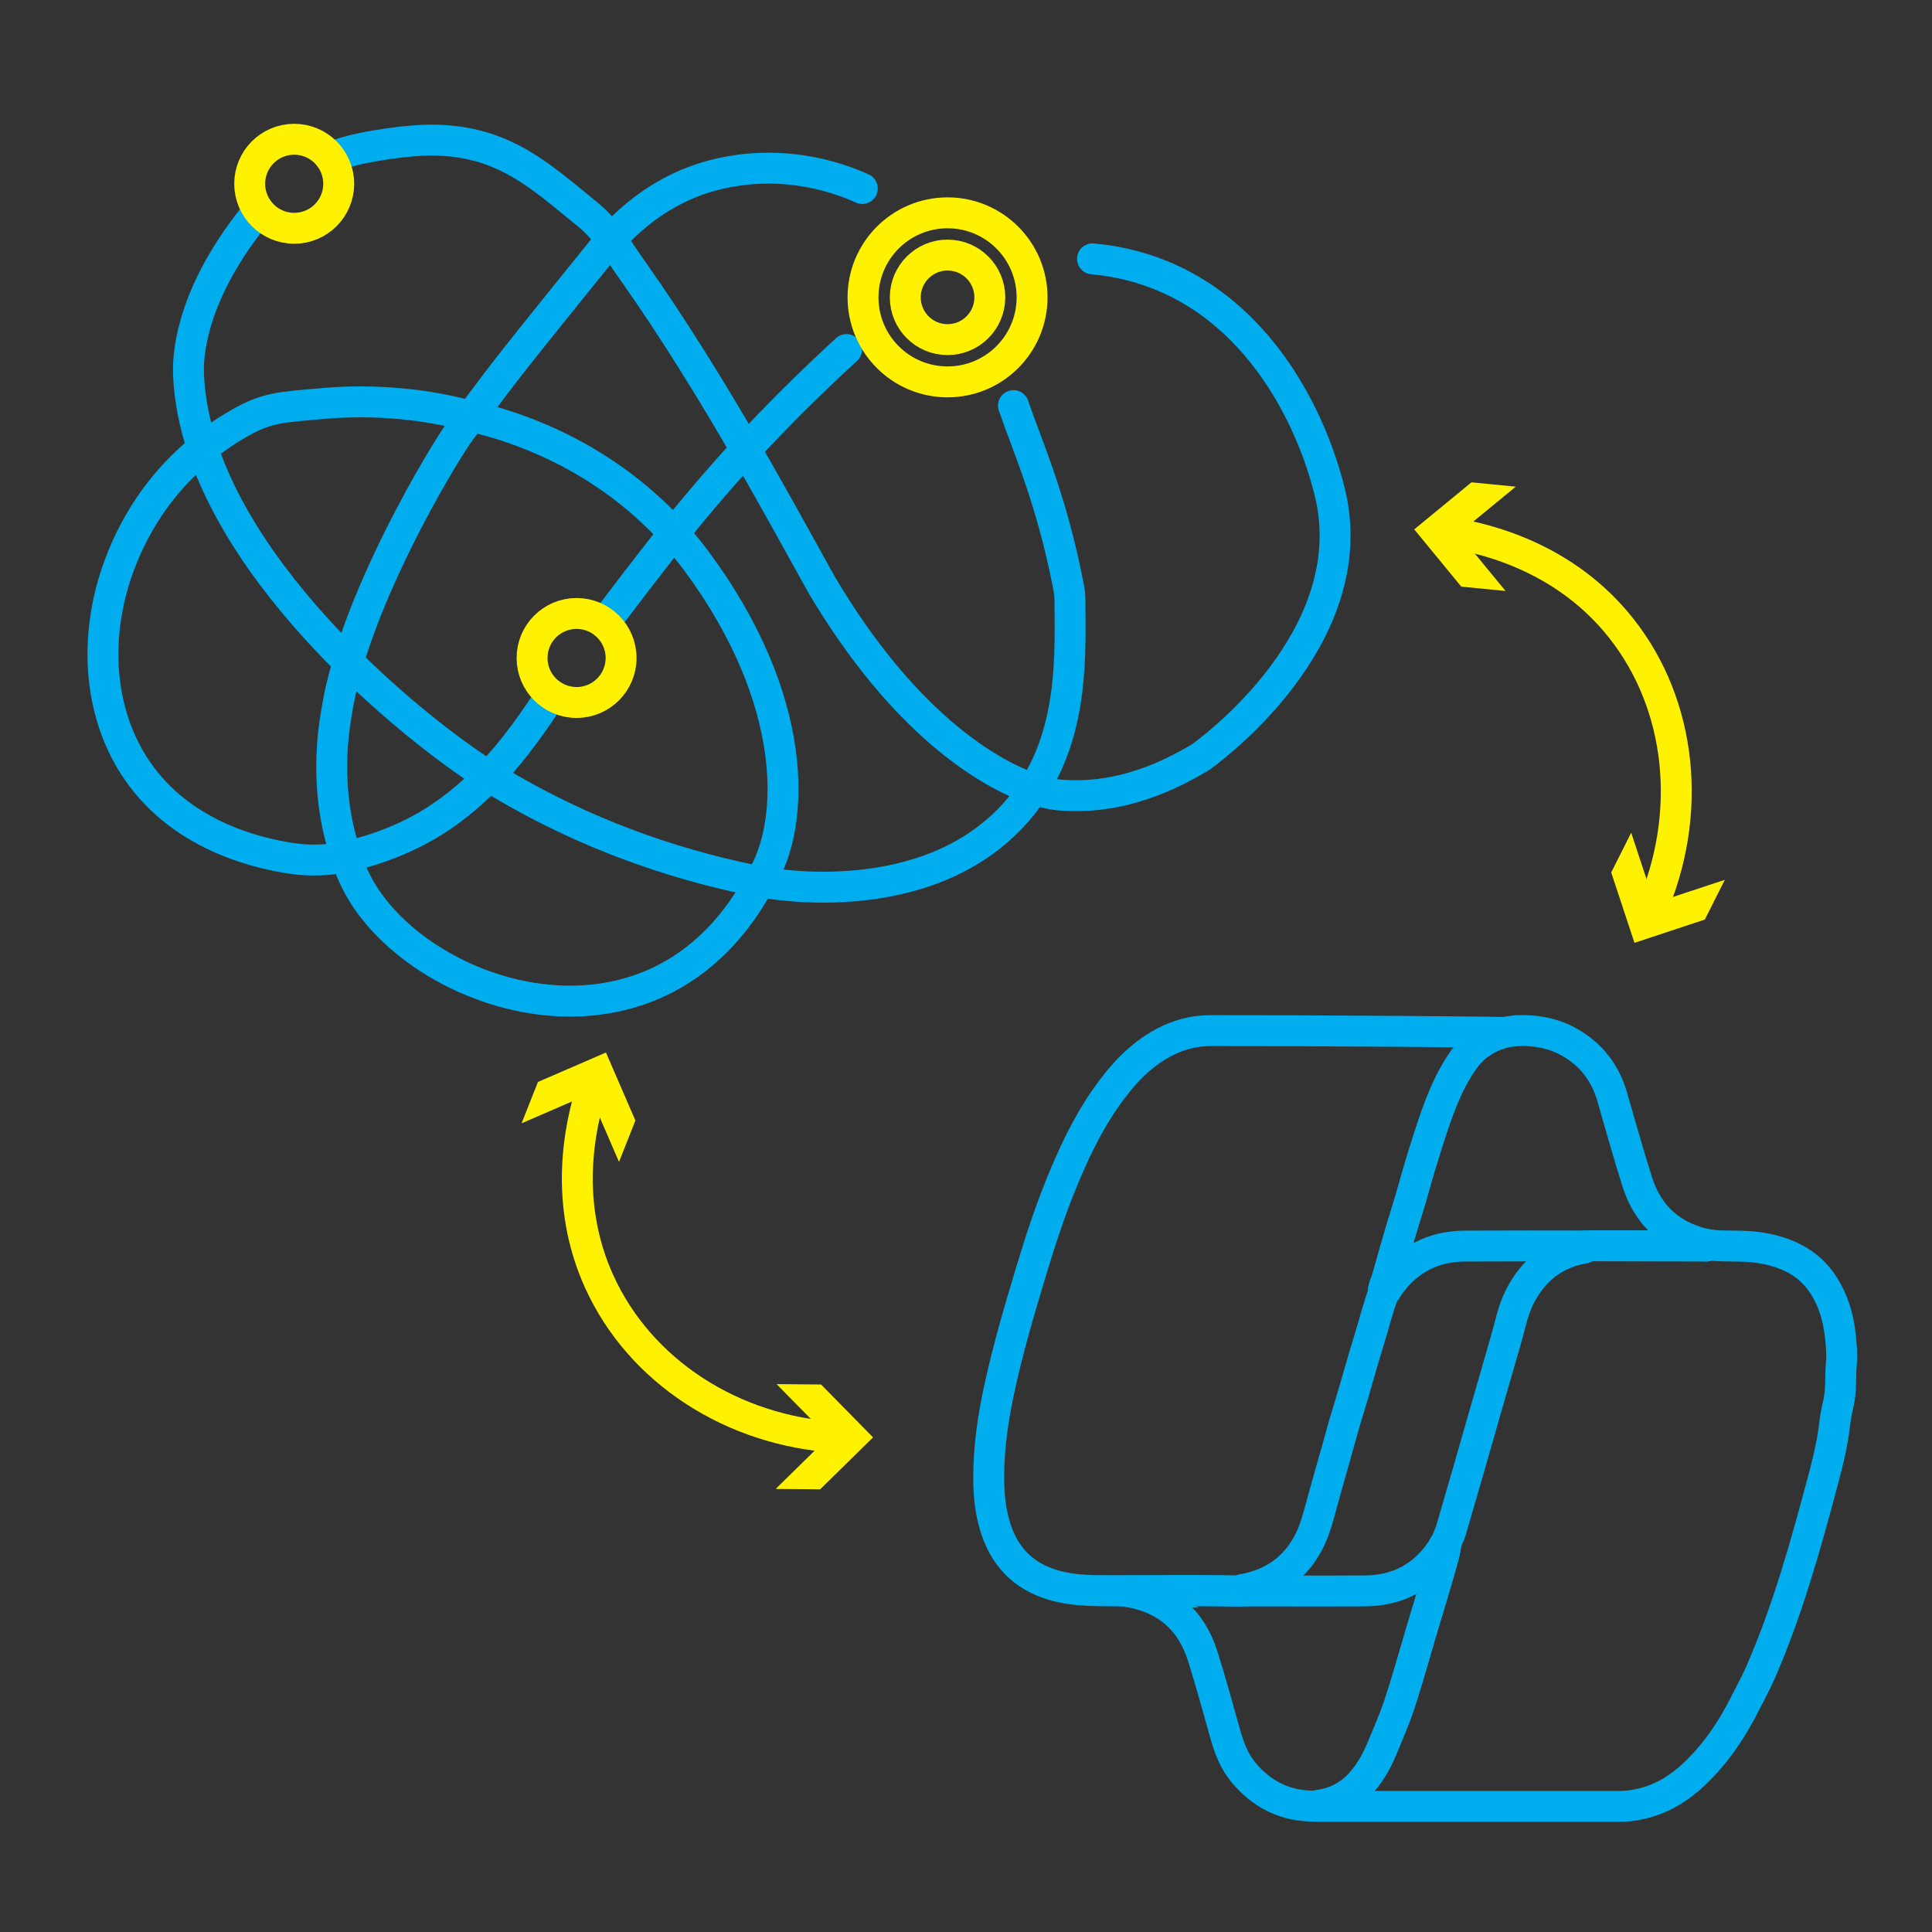
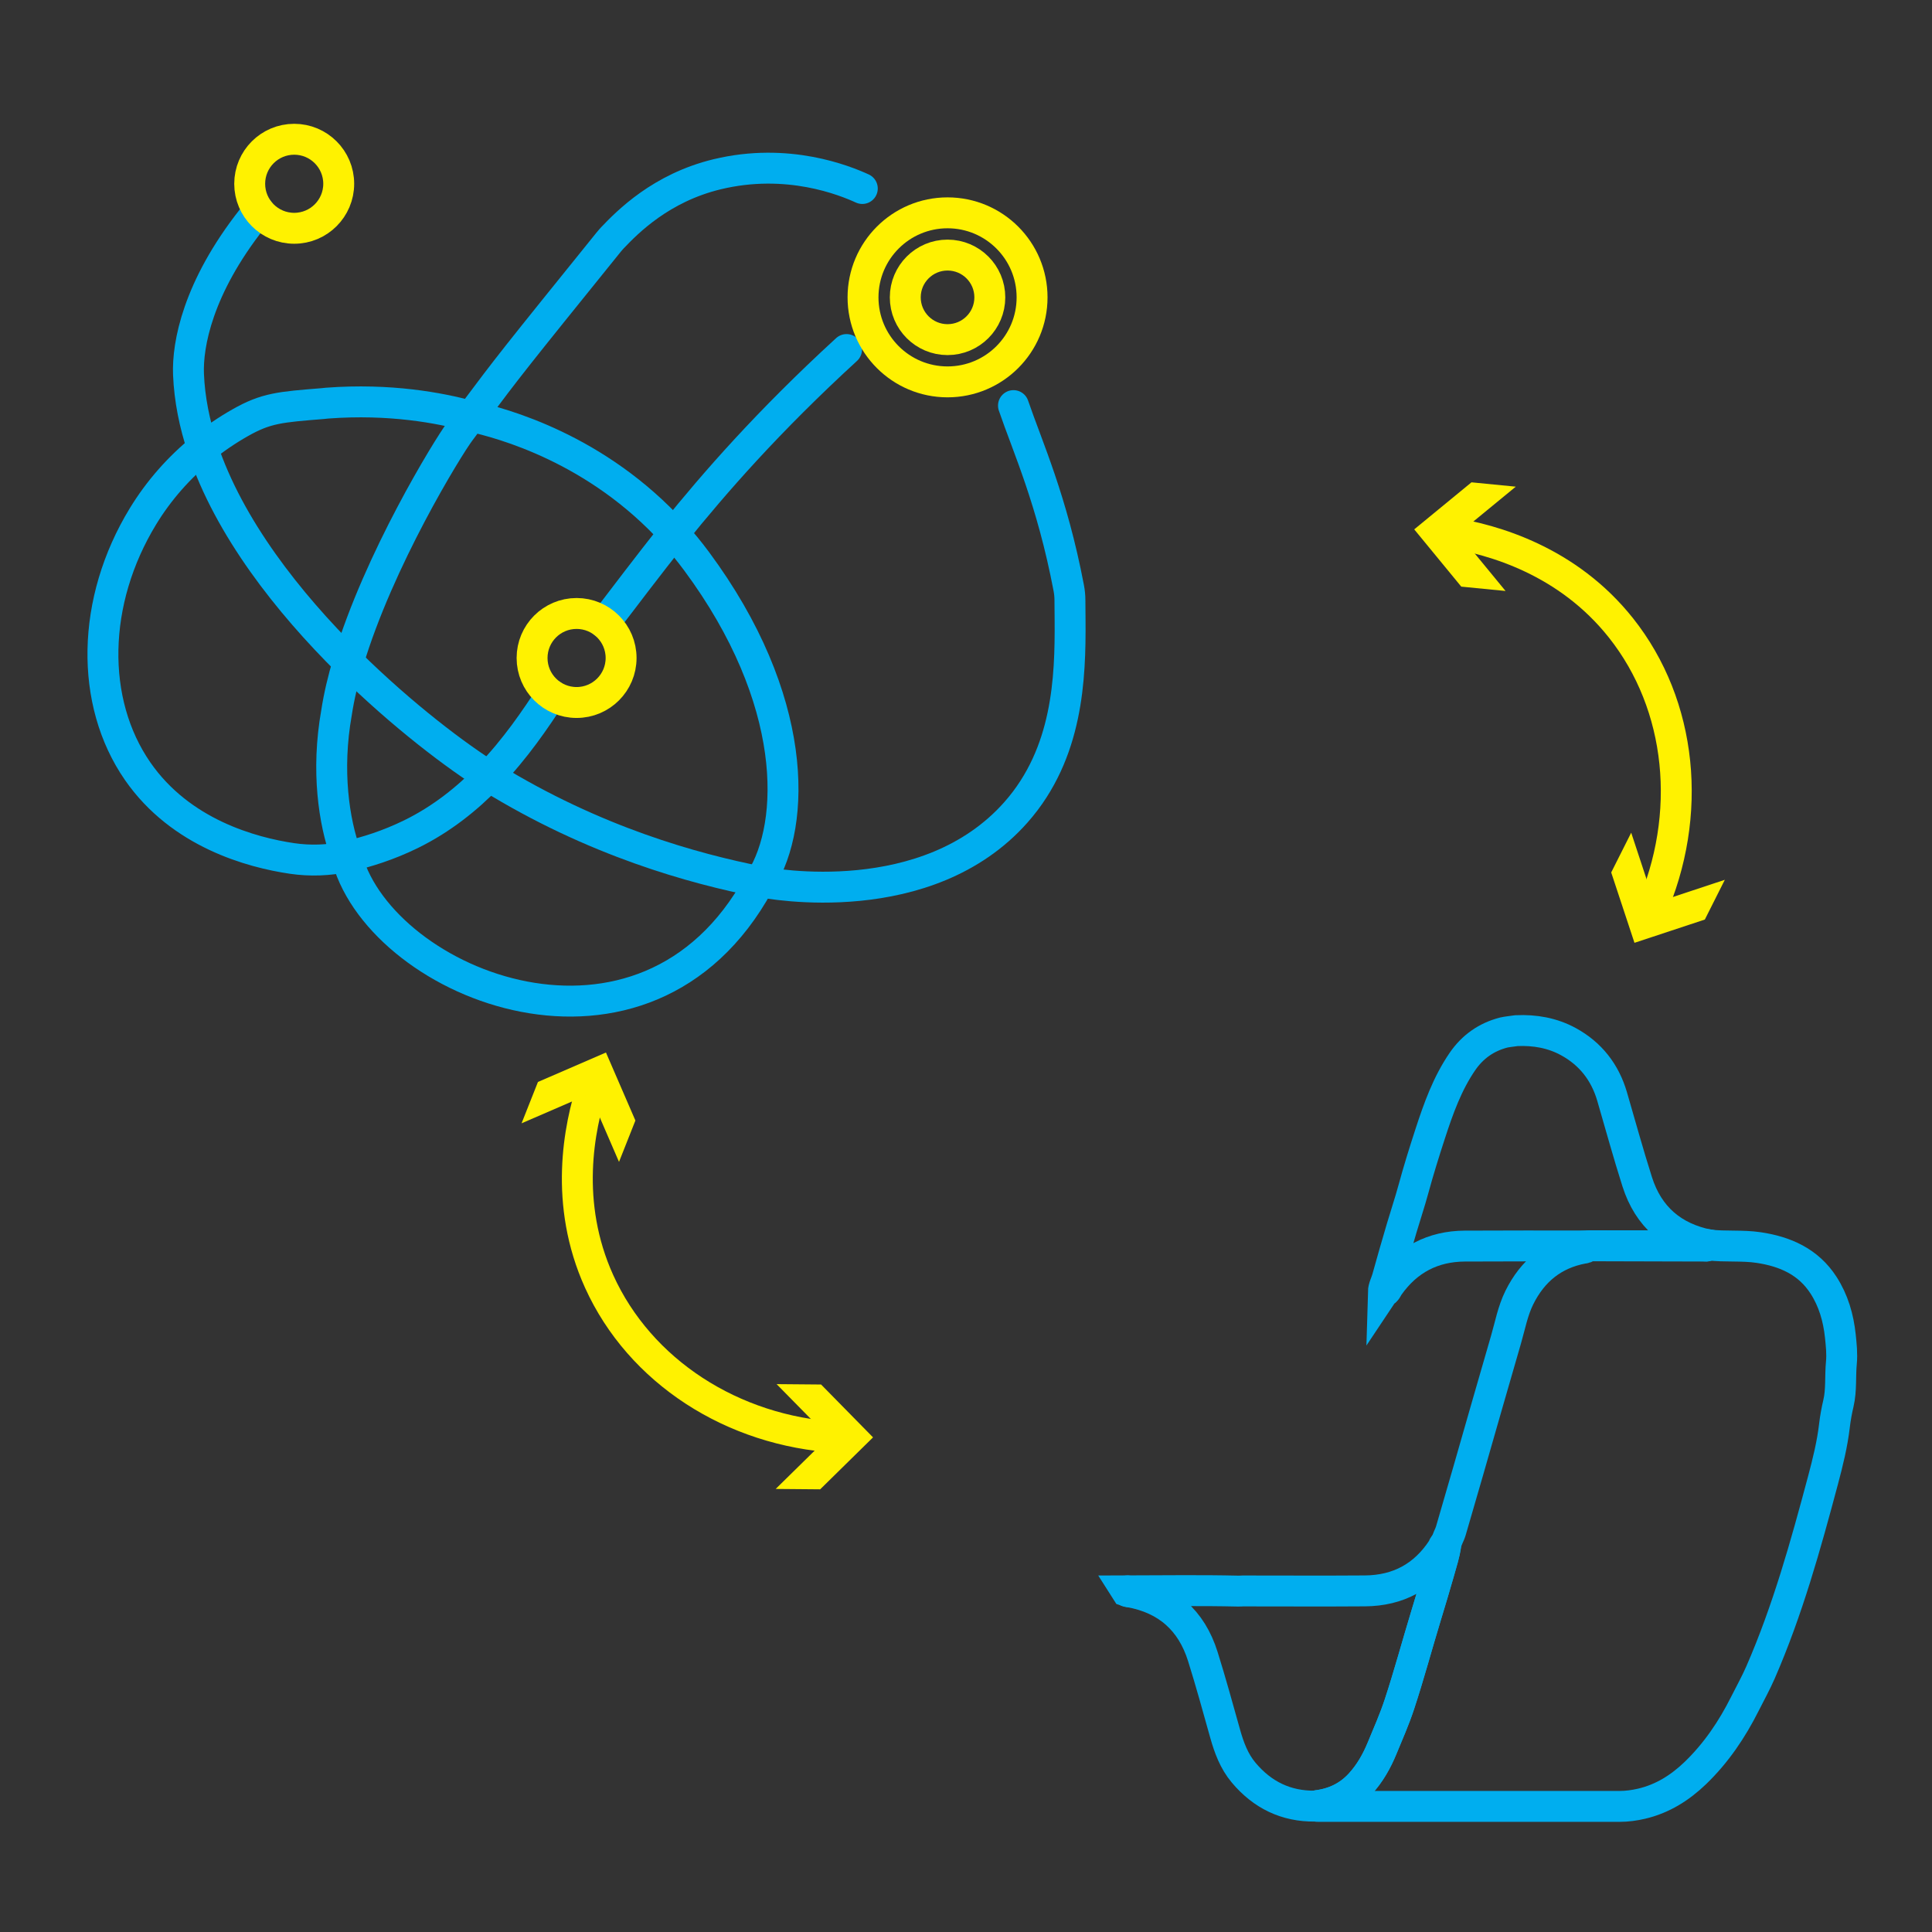
<svg xmlns="http://www.w3.org/2000/svg" id="Layer_1" data-name="Layer 1" viewBox="0 0 1000 1000">
  <rect x="0" y="0" width="1000" height="1000" fill="#333333" stroke="none" />
  <defs>
    <style>
      .cls-1 {
        fill: #fff200;
        stroke-width: 0px;
      }

      .cls-2 {
        stroke-miterlimit: 10;
      }

      .cls-2, .cls-3 {
        stroke: #00aeef;
      }

      .cls-2, .cls-3, .cls-4 {
        fill: none;
        stroke-width: 16px;
      }

      .cls-3, .cls-4 {
        stroke-linecap: round;
        stroke-linejoin: round;
      }

      .cls-4 {
        stroke: #fff200;
      }
    </style>
  </defs>
  <g>
    <g>
      <path class="cls-3" d="M438.17,180.92c-20.22,18.53-37.32,35.78-52.11,51.81-14.37,15.59-26.56,30.02-37.29,43.36-13.9,17.3-25.36,32.74-35.96,46.47" />
      <path class="cls-3" d="M285.4,359.56c-8.1,12.4-18.51,27.9-32.38,42.24-11.08,11.46-24.36,22.18-40.41,30.03-11.68,5.7-22.81,9.18-32.38,11.35-.28.07-.57.12-.85.18-9.27,2.01-18.83,2.36-28.22.98-20.85-3.07-57.65-12.98-79.94-45.2-24.73-35.74-24.02-87.99,2.84-131.98,8.2-13.42,18.67-25.27,30.83-35.11,6.08-4.93,12.58-9.36,19.42-13.24,13.46-7.63,20.52-8.13,42.93-9.93.68-.06,1.36-.17,2.05-.22,32.62-2.45,58.47,2.5,73.55,6.6.32.07.67.15,1.02.22,15.8,3.51,65.08,16.56,104.9,60.62,4.03,4.46,7.97,9.23,11.76,14.35,53.07,71.6,51.53,135.89,33.29,164.96-.2.31-.39.64-.59.95h0c-.19.34-.37.66-.55.99-58.72,107.39-194.18,52.82-212.88-12.55-.14-.48-.28-.96-.43-1.44-.15-.46-.31-.93-.48-1.39-5.96-16.54-10.07-42.92-4.7-73.07,1.28-8.42,3.39-17.27,6.07-26.26,15.78-52.93,51.59-111.06,57.68-119.21,2.16-2.89,4.12-5.52,5.93-7.95,19.8-26.49,21.9-29.1,71.21-90.19.37-.47.77-.93,1.17-1.38.23-.26.47-.53.72-.79,7.87-8.26,25.23-25.91,54.18-32.91,36.57-8.84,66.07,3.2,75.19,7.36" />
-       <path class="cls-3" d="M565.48,133.98c73.45,6.68,110.41,71.21,122.69,120.19,17.92,71.47-53.7,128.04-65.23,136.6-.92.69-1.88,1.33-2.87,1.92-26.65,15.85-50.82,20.78-72.35,18.73-3.24-.31-7.57-1.22-12.77-3-24.37-8.28-67.97-35.26-109.7-105.8-10.3-18.42-23.53-42.84-39.19-69.88-17.08-29.54-37.06-62.21-59.26-93.61-3.77-5.33-6.99-10.43-10.56-15.22-3.47-4.67-7.27-9.05-12.23-13.06-25.09-20.3-44.87-39.85-85.37-38.24-11.52.45-37.56,4.09-46.74,8.84-.26.13-.52.27-.79.41" />
      <path class="cls-3" d="M133.97,109.1c-1.22,1.36-2.41,2.79-3.56,4.26-28.1,35.69-33.47,65.07-32.84,80.45.53,12.85,3.12,25.66,7.31,38.24,13.7,41.13,44.41,79.94,75.37,110.6,28.31,28.02,56.83,49.24,72.75,59.16.21.12.41.26.62.38,54.17,33.45,105.72,47.5,139.59,54.17h.02c6,1.18,86.67,15.98,132.62-35.92,3.43-3.88,6.45-7.89,9.09-12.02,20.76-32.25,19.01-70.74,18.85-97.79,0-2.12-.22-4.25-.62-6.34-8.62-45.32-21.27-72.89-28.6-94.35" />
      <circle class="cls-4" cx="490.45" cy="153.91" r="43.75" />
      <circle class="cls-4" cx="490.45" cy="153.91" r="21.88" />
      <circle class="cls-4" cx="298.44" cy="340.57" r="23.04" />
      <circle class="cls-4" cx="152.28" cy="95.12" r="23.04" />
    </g>
    <g>
      <path class="cls-2" d="M884.48,644.4c8.56,1.01,17.22.06,25.78,1.33,13.8,2.05,25.76,7.35,33.59,19.48,5.14,7.96,7.72,16.91,8.71,26.31.48,4.6.98,9.24.54,13.84-.67,6.99.08,14.11-1.53,20.98-.89,3.78-1.6,7.63-2.04,11.42-1.12,9.69-3.46,19.09-5.95,28.44-9.01,33.75-18.35,67.4-32.37,99.52-2.4,5.5-5.33,10.74-8.02,16.1-6.69,13.35-14.93,25.54-25.7,35.92-7.92,7.62-16.99,13.33-27.84,15.86-3.74.87-7.54,1.39-11.4,1.39-52.05,0-104.1,0-156.15,0-.46,0-.8-.34-.5-.38,8.85-1.07,16.43-4.67,22.48-11.3,4.96-5.43,8.52-11.71,11.3-18.48,3.08-7.48,6.37-14.88,8.91-22.58,5.03-15.24,9.17-30.74,13.85-46.08,2.3-7.54,4.56-15.1,6.73-22.68,1.32-4.63,2.77-9.23,3.52-14.01.37-2.58,1.88-4.75,2.59-7.21,2.99-10.42,6.06-20.82,9.06-31.23,6.49-22.57,12.91-45.16,19.48-67.7,2.12-7.28,3.48-14.83,6.87-21.68,6.84-13.84,17.61-22.72,33.02-25.58.45-.08,1.68.06,1.54-1.16.54-.04,1.09-.11,1.63-.11,19.66.03,39.33.06,58.99.08.98,0,2.06.33,2.91-.49Z" />
-       <path class="cls-2" d="M583,823.44c-12.65-.22-25.38.63-37.78-3.01-16.08-4.71-25.94-15.44-30.46-31.32-3.31-11.61-3.37-23.48-2.63-35.42.75-12.18,2.78-24.17,5.38-36.05,4.39-20.05,10.18-39.74,16.11-59.39,4.65-15.39,9.6-30.68,15.68-45.57,6.33-15.51,13.41-30.67,23.06-44.45,7.96-11.36,17.09-21.59,29.5-28.36,7.65-4.17,15.82-6.41,24.52-6.42,52.37-.07,153.02.7,151.93.99-9.02,2.34-16.15,7.37-21.4,15.03-7.79,11.37-12.37,24.2-16.6,37.16-3.14,9.64-6.16,19.33-8.82,29.12-1.81,6.65-4.02,13.19-5.97,19.81-2.54,8.64-5.05,17.29-7.45,25.97-.68,2.46-2.02,4.74-2.09,7.38.01.23.1.5.02.7-2.93,7.82-4.84,15.96-7.34,23.9-4.05,12.86-7.42,25.91-11.47,38.76-1.88,5.99-3.44,12.09-5.16,18.14-2.59,9.11-5.23,18.21-7.7,27.35-1.88,6.96-3.64,14.07-6.96,20.44-6.98,13.41-18.23,21.45-33.12,24.33-.51.1-1.45-.22-.99.93-.78.03-1.56.09-2.34.08-19.31-.44-38.63-.16-57.94-.11Z" />
      <path class="cls-2" d="M716,668.91c.07-2.63,1.42-4.91,2.09-7.38,2.39-8.68,4.91-17.33,7.45-25.97,1.95-6.62,4.16-13.16,5.97-19.81,2.66-9.8,5.68-19.48,8.82-29.12,4.23-12.96,8.81-25.79,16.6-37.16,5.25-7.66,12.38-12.7,21.4-15.03,1.09-.28,4.7-.72,6.58-.98,9.45-.42,18.55,1.14,26.87,5.68,11.47,6.26,18.98,15.87,22.65,28.45,4.29,14.72,8.34,29.51,12.99,44.11,5.78,18.16,18.37,28.97,37.06,32.69-.86.82-1.93.49-2.91.49-19.66-.01-39.33-.05-58.99-.08-.54,0-1.09.07-1.63.11-20.92,0-41.84-.07-62.76.06-16.59.1-29.73,7.02-39.35,20.59-.83,1.17-1.23,2.79-2.83,3.33Z" />
      <path class="cls-2" d="M583,823.44c19.31-.05,38.63-.34,57.94.11.78.02,1.56-.05,2.34-.08,21.08,0,42.16.13,63.23-.03,17.14-.13,30.6-7.35,40.05-21.79.5-.77.49-2.07,1.83-2.15-.76,4.77-2.2,9.38-3.52,14.01-2.17,7.58-4.43,15.14-6.73,22.68-4.68,15.34-8.82,30.84-13.85,46.08-2.54,7.71-5.83,15.1-8.91,22.58-2.79,6.78-6.34,13.05-11.3,18.48-6.06,6.63-13.63,10.22-22.48,11.3-.3.04-.6.14-.89.22-15.1.18-27.31-5.81-36.96-17.28-4.99-5.93-7.58-12.96-9.64-20.3-3.74-13.34-7.4-26.71-11.55-39.93-5.87-18.69-18.57-29.93-37.98-33.39-.15-.03-.3-.1-.44-.15-.15-.41-.46-.39-.8-.29h-.17s-.16-.05-.16-.05Z" />
      <path class="cls-2" d="M583.33,823.49c.34-.1.65-.12.8.29-.37.19-.64.1-.8-.29Z" />
    </g>
  </g>
  <g>
    <path class="cls-4" d="M750.21,275.7c22.86,3.56,61.26,14.61,88.79,49.3,31.76,40,37.44,96.77,15.34,146.72" />
    <polygon class="cls-1" points="779.27 305.89 754.91 276.25 784.56 251.9 761.64 249.65 732 274 756.35 303.64 779.27 305.89" />
    <polygon class="cls-1" points="844.31 431 856.34 467.44 892.77 455.38 882.42 475.96 846 488 833.96 451.58 844.31 431" />
  </g>
  <g>
    <path class="cls-4" d="M306.84,561.75c-7.28,21.96-15,61.16,3.27,101.51,21.06,46.53,68.96,77.53,123.49,80.7" />
    <polygon class="cls-1" points="269.96 581.43 305.17 566.18 320.4 601.4 328.88 579.98 313.64 544.78 278.44 560.02 269.96 581.43" />
    <polygon class="cls-1" points="401.49 770.67 428.87 743.78 401.96 716.42 424.99 716.62 451.88 743.98 424.52 770.87 401.49 770.67" />
  </g>
</svg>